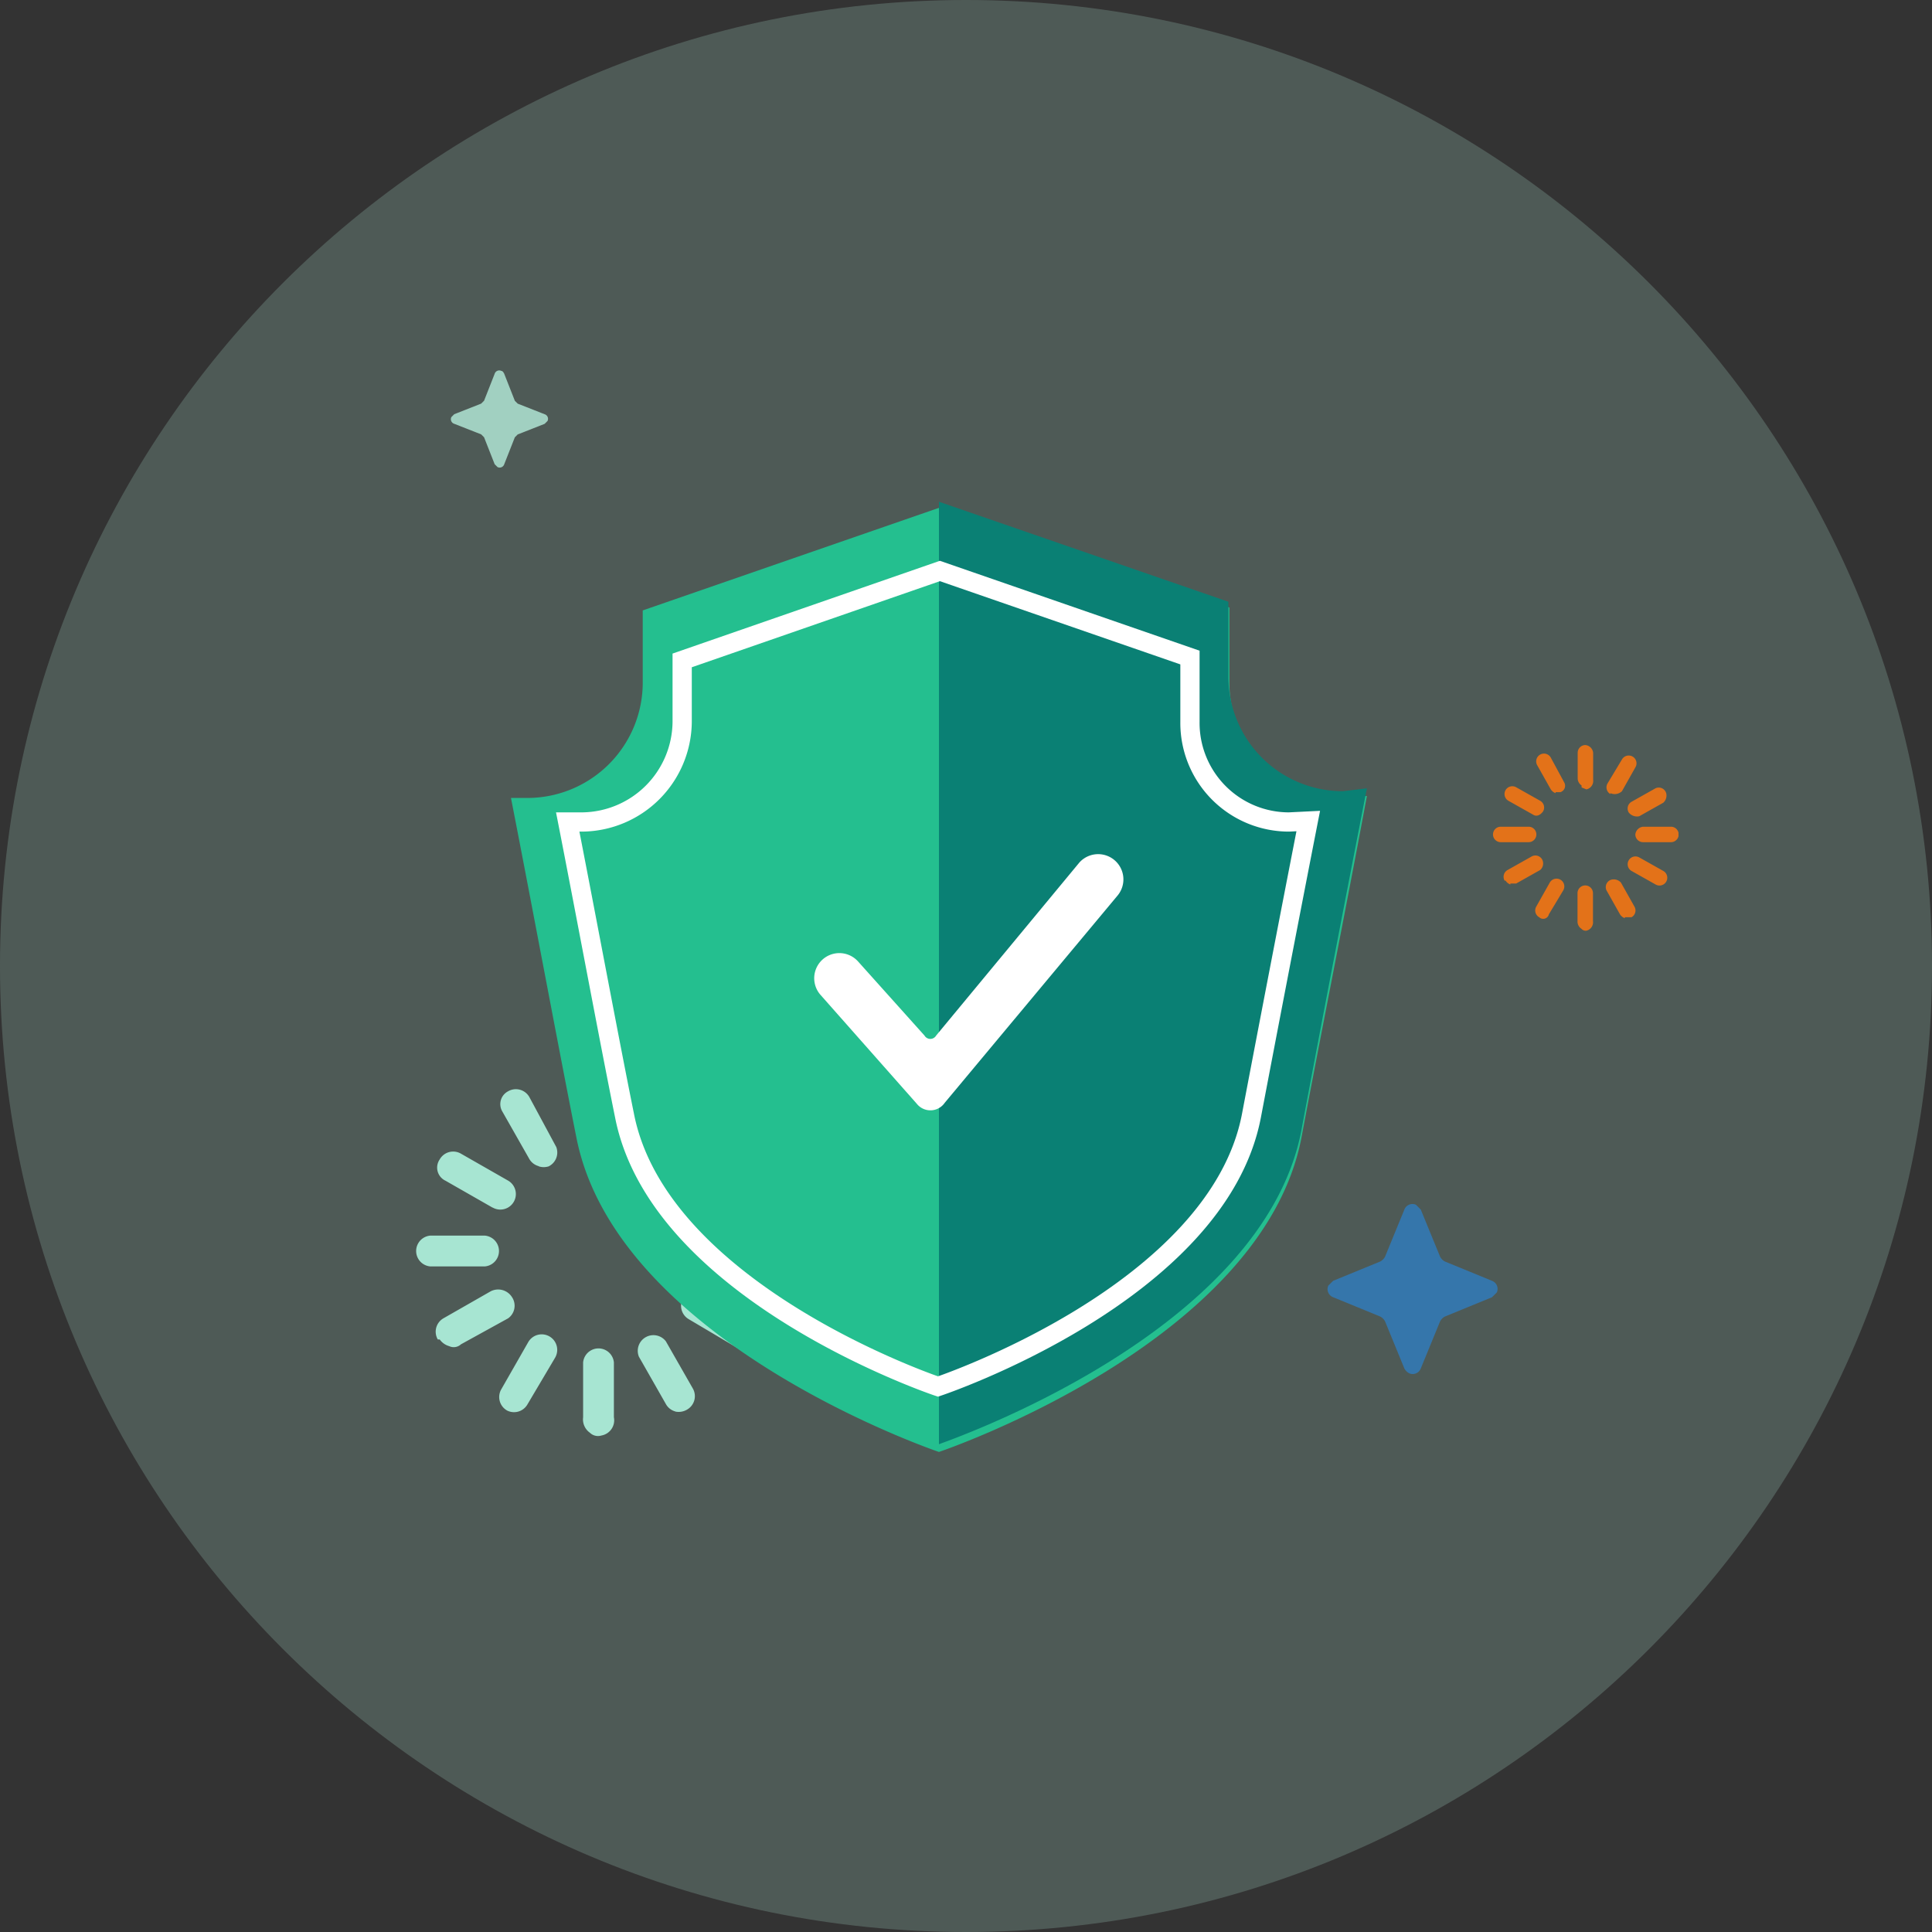
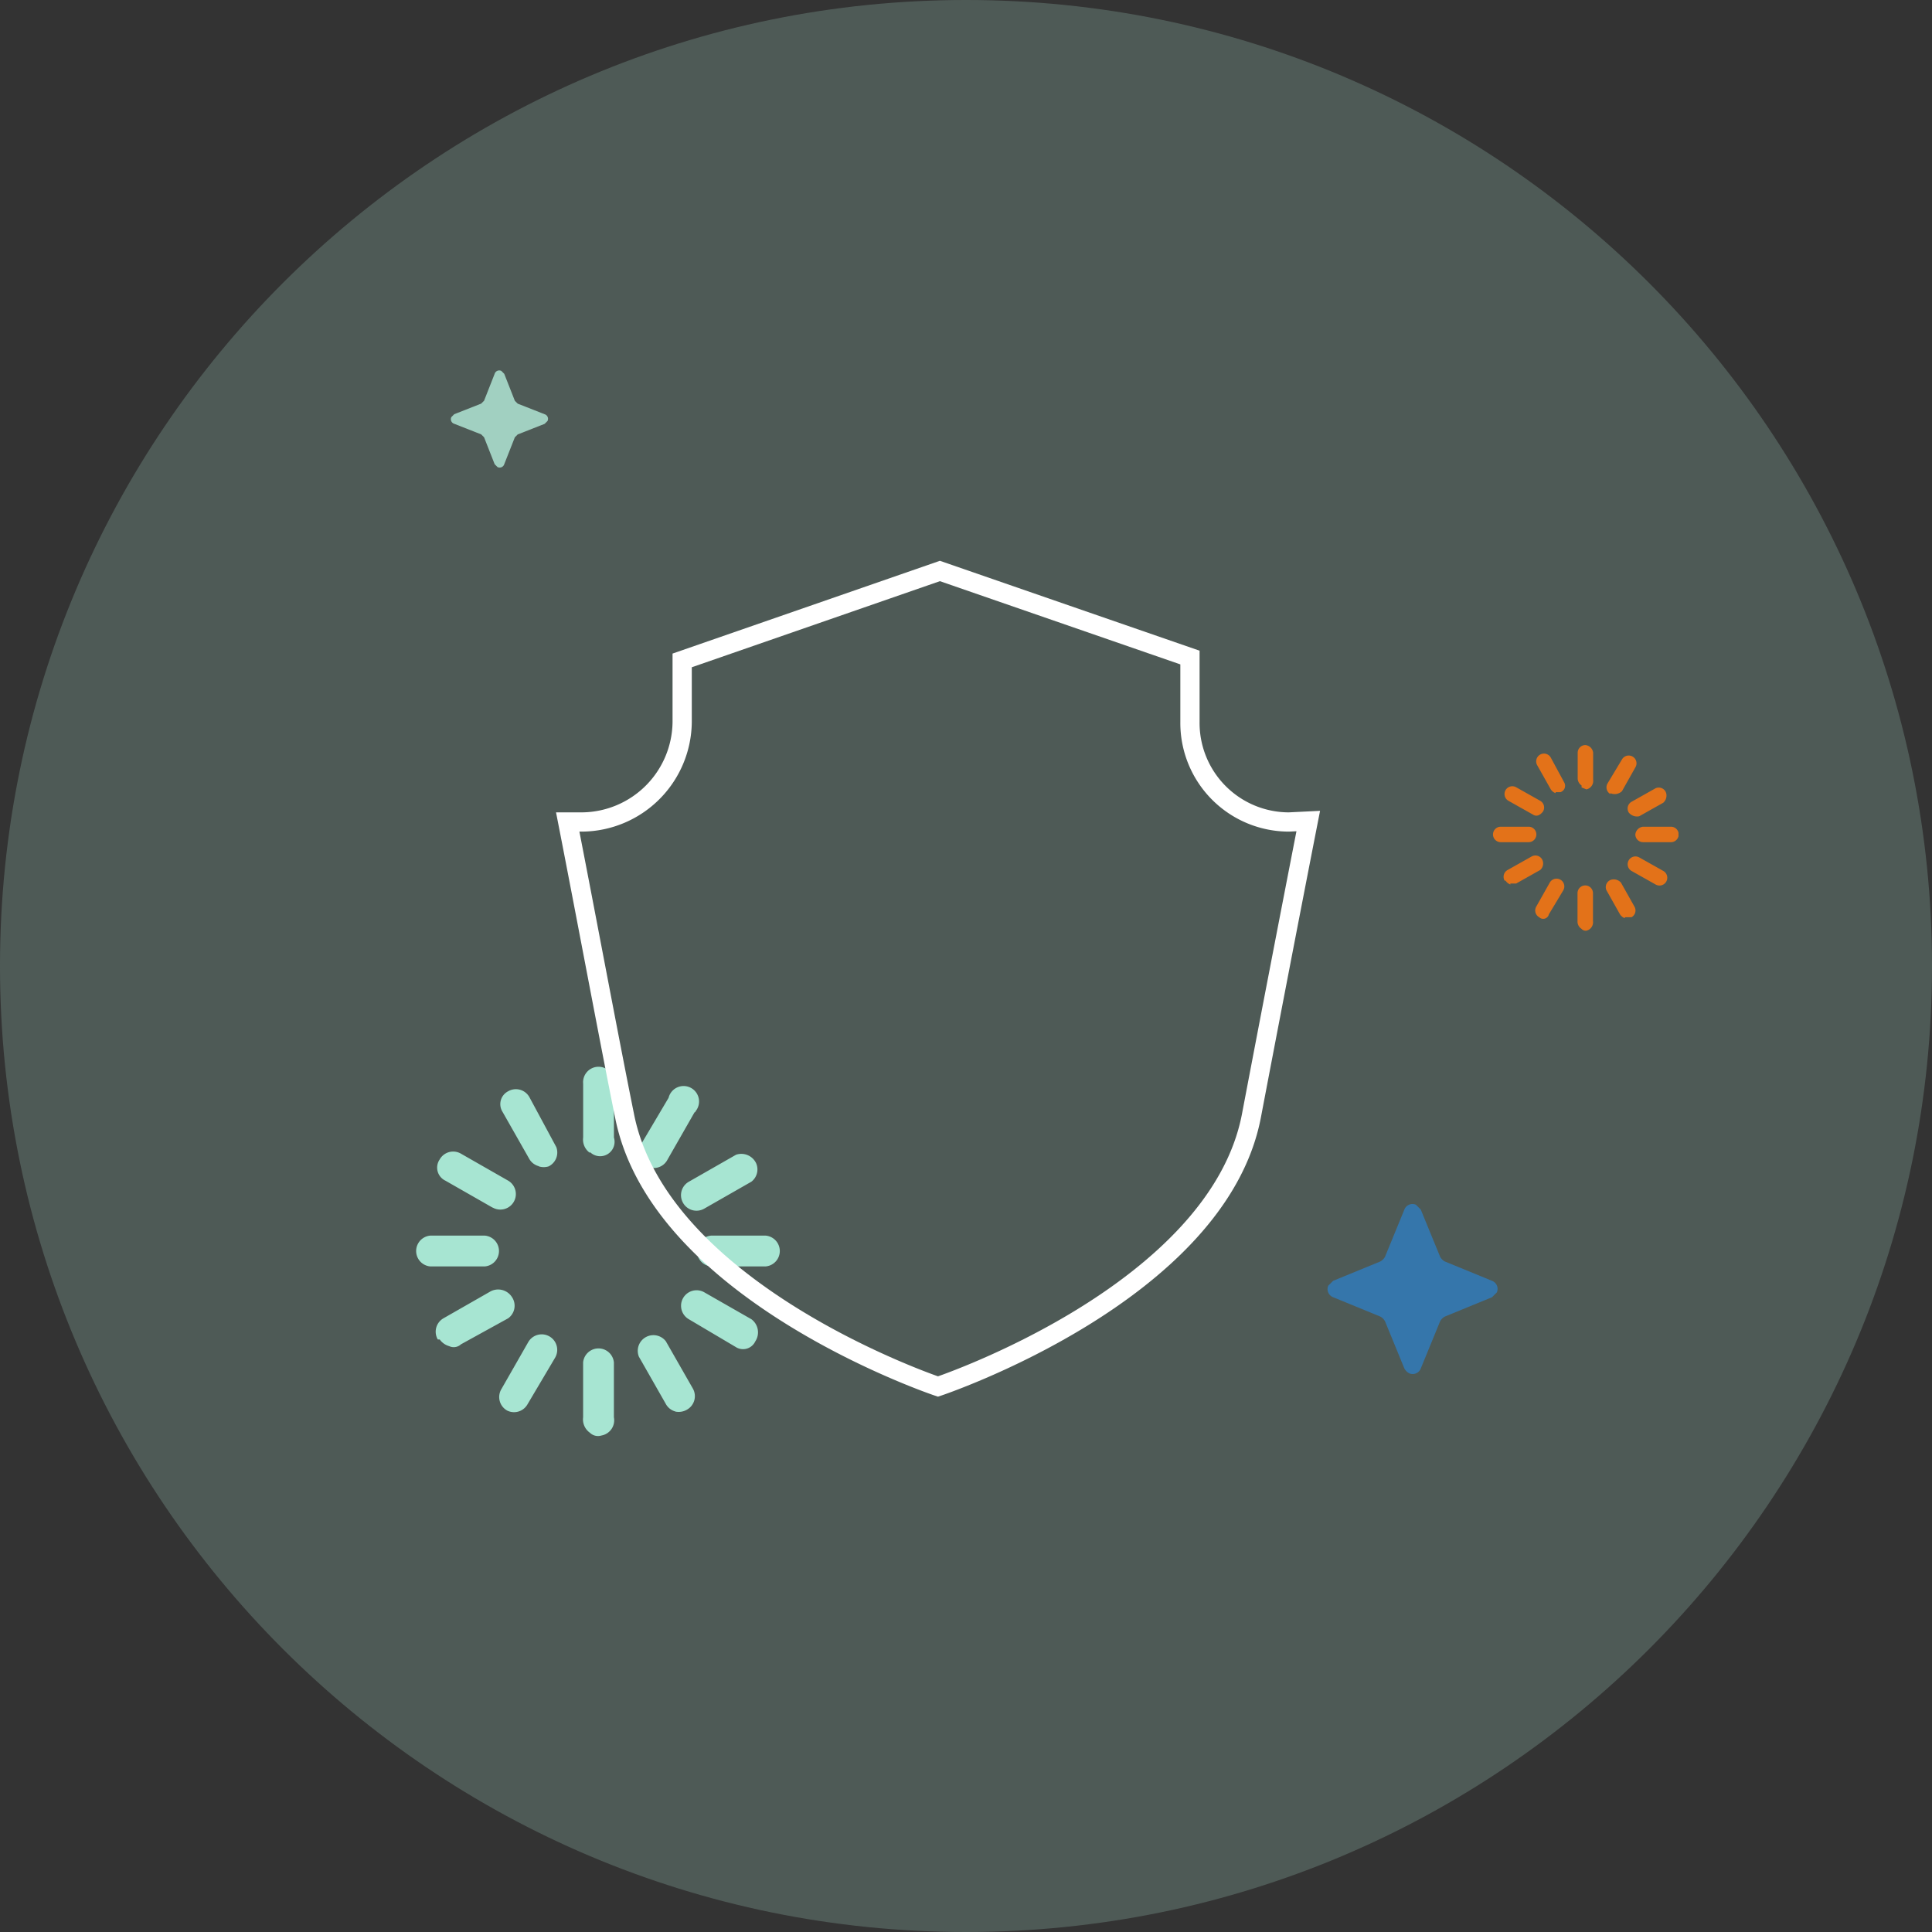
<svg xmlns="http://www.w3.org/2000/svg" width="100" height="100" viewBox="0 0 100 100">
  <rect x="0" y="0" width="100" height="100" fill="#333333" stroke="none" />
  <defs>
    <clipPath id="a">
      <path d="M50,0A50,50,0,1,1,0,50,50,50,0,0,1,50,0Z" fill="#e0e1e2" stroke="#e0e1e2" stroke-width="4" />
    </clipPath>
    <clipPath id="b">
      <rect width="73.423" height="65.932" fill="none" />
    </clipPath>
  </defs>
  <g fill="#a1d0c1" opacity="0.25">
    <path d="M 50 98 C 43.519 98 37.233 96.731 31.317 94.229 C 25.601 91.811 20.468 88.35 16.059 83.941 C 11.65 79.532 8.189 74.399 5.771 68.683 C 3.269 62.767 2 56.481 2 50 C 2 43.519 3.269 37.233 5.771 31.317 C 8.189 25.601 11.65 20.468 16.059 16.059 C 20.468 11.65 25.601 8.189 31.317 5.771 C 37.233 3.269 43.519 2 50 2 C 56.481 2 62.767 3.269 68.683 5.771 C 74.399 8.189 79.532 11.65 83.941 16.059 C 88.35 20.468 91.811 25.601 94.229 31.317 C 96.731 37.233 98 43.519 98 50 C 98 56.481 96.731 62.767 94.229 68.683 C 91.811 74.399 88.35 79.532 83.941 83.941 C 79.532 88.35 74.399 91.811 68.683 94.229 C 62.767 96.731 56.481 98 50 98 Z" stroke="none" />
    <path d="M 50 4 C 43.788 4 37.764 5.216 32.096 7.613 C 26.619 9.93 21.699 13.247 17.473 17.473 C 13.247 21.699 9.93 26.619 7.613 32.096 C 5.216 37.764 4 43.788 4 50 C 4 56.212 5.216 62.236 7.613 67.904 C 9.93 73.381 13.247 78.301 17.473 82.527 C 21.699 86.753 26.619 90.07 32.096 92.387 C 37.764 94.784 43.788 96 50 96 C 56.212 96 62.236 94.784 67.904 92.387 C 73.381 90.07 78.301 86.753 82.527 82.527 C 86.753 78.301 90.07 73.381 92.387 67.904 C 94.784 62.236 96 56.212 96 50 C 96 43.788 94.784 37.764 92.387 32.096 C 90.07 26.619 86.753 21.699 82.527 17.473 C 78.301 13.247 73.381 9.93 67.904 7.613 C 62.236 5.216 56.212 4 50 4 M 50 0 C 77.614 0 100 22.386 100 50 C 100 77.614 77.614 100 50 100 C 22.386 100 0 77.614 0 50 C 0 22.386 22.386 0 50 0 Z" stroke="none" fill="#a1d0c1" />
  </g>
  <g clip-path="url(#a)">
    <g transform="translate(50.168 42.161)">
      <g transform="translate(-36.712 -32.966)" clip-path="url(#b)">
        <path d="M.247,0a1,1,0,0,0-.2.4C.048.5,0,.6,0,.7A.846.846,0,0,1,.048.348,1.244,1.244,0,0,1,.247,0" transform="translate(0.002 0)" fill="#24bf8f" />
        <path d="M25.16,111.466a.846.846,0,0,1-.348-.8v-2.837a.8.8,0,0,1,1.593,0v2.837a.8.8,0,0,1-.647.946.6.6,0,0,1-.6-.149m-4.281-1.145a.8.8,0,0,1-.3-1.1l1.394-2.439a.8.8,0,0,1,1.394.8l-1.444,2.439a.8.8,0,0,1-1.045.3m8.711.05a.8.8,0,0,1-.5-.4L27.7,107.534a.811.811,0,0,1,1.394-.8l1.394,2.439a.8.8,0,0,1-.3,1.1.846.846,0,0,1-.6.1m3.136-3.335-2.439-1.444a.8.8,0,1,1,.8-1.394l2.439,1.394a.846.846,0,0,1,.2,1.145.7.7,0,0,1-1,.3m-14.834-.05a.9.9,0,0,1-.5-.348h-.1a.8.8,0,0,1,.3-1.1l2.439-1.394a.846.846,0,0,1,1.1.3.8.8,0,0,1-.2,1.1l-2.439,1.344a.548.548,0,0,1-.6.1m13.54-4.132a.8.8,0,0,1,0-1.593h2.837a.8.8,0,0,1,0,1.593Zm-14.535,0a.8.8,0,0,1,0-1.593h2.837a.8.8,0,0,1,0,1.593Zm13.092-3.285a.8.8,0,0,1,.3-1.1l2.439-1.394a.846.846,0,0,1,1.045.448.8.8,0,0,1-.249.946l-2.439,1.394a.8.8,0,0,1-1.1-.3m-9.856.249-2.439-1.394a.747.747,0,0,1-.3-1.1.8.8,0,0,1,1.1-.3l2.439,1.394a.8.8,0,1,1-.8,1.394m7.965-2.14a.846.846,0,0,1-.3-1.1l1.444-2.439a.8.8,0,1,1,1.394.7.05.05,0,0,1-.05.05l-1.394,2.439a.8.8,0,0,1-1.1.348m-5.575,0a.8.8,0,0,1-.5-.4L20.63,94.84a.747.747,0,0,1,.3-1.045.8.8,0,0,1,1.1.3l1.394,2.588a.8.8,0,0,1-.4,1,.846.846,0,0,1-.5,0m2.638-.7a.846.846,0,0,1-.348-.8V93.4a.8.8,0,1,1,1.593,0h0v2.788a.747.747,0,0,1-1.244.747" transform="translate(-8.086 -46.505)" fill="#a7e5d2" />
-         <path d="M69.208,49.283a5.924,5.924,0,0,1-5.924-5.973V39.477L48.3,34.3,32.92,39.626V43.36a5.973,5.973,0,0,1-5.973,5.973H26.1c1.1,5.625,2.539,13.341,3.385,17.572,2.091,10.653,18.767,16.278,18.767,16.278S64.977,77.558,67.018,66.9c.8-4.281,2.34-12.046,3.385-17.671l-1.195.1" transform="translate(-13.108 -17.226)" fill="#24bf8f" />
-         <path d="M92.751,48.534c-1.1,5.625-2.588,13.39-3.385,17.671C87.375,76.709,71.1,82.284,70.6,82.483V33.7l14.983,5.177V42.71a5.924,5.924,0,0,0,5.924,5.973l1.244-.149" transform="translate(-35.456 -16.925)" fill="#0a8074" />
        <path d="M69.334,53.892a5.127,5.127,0,0,1-5.127-5.177V45.38L51.264,40.9,37.924,45.529v3.186a5.227,5.227,0,0,1-5.177,5.177H32c.946,4.829,2.19,11.5,2.937,15.182,1.792,9.209,16.228,14.038,16.228,14.038S65.65,78.284,67.393,69.075c.7-3.684,1.991-10.4,2.937-15.232Z" transform="translate(-16.071 -20.541)" fill="none" stroke="#fff" stroke-miterlimit="10" stroke-width="0.996" />
        <path d="M115.841,107.011l1,2.439a.6.6,0,0,0,.249.249l2.439,1a.448.448,0,0,1,.249.6l-.249.249-2.439,1a.6.6,0,0,0-.249.249l-1,2.439a.448.448,0,0,1-.6.249.6.6,0,0,1-.249-.249l-1-2.439a.6.6,0,0,0-.249-.249l-2.439-1a.448.448,0,0,1-.249-.6l.249-.249,2.439-1a.6.6,0,0,0,.249-.249l1-2.439a.448.448,0,0,1,.6-.249l.249.249" transform="translate(-55.758 -53.599)" fill="#3576ab" />
-         <path d="M22.612,20.223l.548,1.394.149.149,1.394.548a.249.249,0,0,1,.149.348l-.149.149-1.394.548-.149.149L22.612,24.9a.249.249,0,0,1-.348.149l-.149-.149-.548-1.394-.149-.149-1.394-.548a.249.249,0,0,1-.149-.348l.149-.149,1.394-.548.149-.149.548-1.394a.249.249,0,0,1,.348-.149q.075,0,.149.149" transform="translate(-9.968 -10.068)" fill="#a1d0c1" />
+         <path d="M22.612,20.223l.548,1.394.149.149,1.394.548a.249.249,0,0,1,.149.348l-.149.149-1.394.548-.149.149L22.612,24.9a.249.249,0,0,1-.348.149l-.149-.149-.548-1.394-.149-.149-1.394-.548a.249.249,0,0,1-.149-.348l.149-.149,1.394-.548.149-.149.548-1.394a.249.249,0,0,1,.348-.149" transform="translate(-9.968 -10.068)" fill="#a1d0c1" />
        <path d="M132.78,68.508a.448.448,0,0,1-.2-.4V66.666a.4.4,0,1,1,.8,0v1.444a.448.448,0,0,1-.348.5.3.3,0,0,1-.249-.1m-2.19-.6a.4.4,0,0,1-.149-.548l.7-1.244a.4.4,0,1,1,.7.4l-.747,1.244a.3.3,0,0,1-.5.149m4.43.05a.5.5,0,0,1-.249-.2l-.7-1.244a.4.4,0,0,1,.249-.548.5.5,0,0,1,.5.149l.7,1.244a.4.4,0,0,1-.149.548h-.348m1.593-1.692-1.244-.7a.4.4,0,1,1,.4-.7l1.244.7a.4.4,0,0,1-.4.7m-7.517,0a.5.5,0,0,1-.249-.2h-.05a.4.4,0,0,1,.149-.548l1.244-.7a.4.4,0,0,1,.548.149.448.448,0,0,1-.1.548l-1.244.7h-.3m6.869-2.14a.4.4,0,0,1-.4-.4.448.448,0,0,1,.4-.4h1.444a.4.4,0,1,1,0,.8Zm-7.367,0a.4.4,0,0,1,0-.8h1.444a.4.4,0,0,1,0,.8Zm6.621-1.543a.4.4,0,0,1,.149-.548l1.244-.7a.4.4,0,0,1,.548.249.5.5,0,0,1-.149.5l-1.244.7a.548.548,0,0,1-.548-.2m-4.978.1-1.244-.7a.4.4,0,1,1,.4-.7l1.244.7a.4.4,0,0,1,.149.548c-.149.2-.348.3-.548.149m4.032-1.045a.4.4,0,0,1-.149-.548l.747-1.244a.4.4,0,0,1,.7.4h0l-.7,1.244a.548.548,0,0,1-.6.1m-2.837,0a.5.5,0,0,1-.249-.2l-.7-1.244a.4.4,0,1,1,.7-.4l.7,1.294a.348.348,0,0,1-.2.5h-.249m1.344-.348a.448.448,0,0,1-.2-.4V59.4a.4.4,0,0,1,.4-.4.448.448,0,0,1,.4.4v1.394a.448.448,0,0,1-.348.5l-.249-.1" transform="translate(-64.384 -29.631)" fill="#e37219" />
-         <path d="M62.941,83.23,57.963,77.6A1.3,1.3,0,0,1,59.9,75.863L63.34,79.7a.348.348,0,0,0,.6,0l7.417-8.96a1.307,1.307,0,0,1,1.991,1.692L64.385,83.18a.9.9,0,0,1-1.444.05" transform="translate(-28.943 -35.293)" fill="#fff" />
      </g>
    </g>
  </g>
</svg>